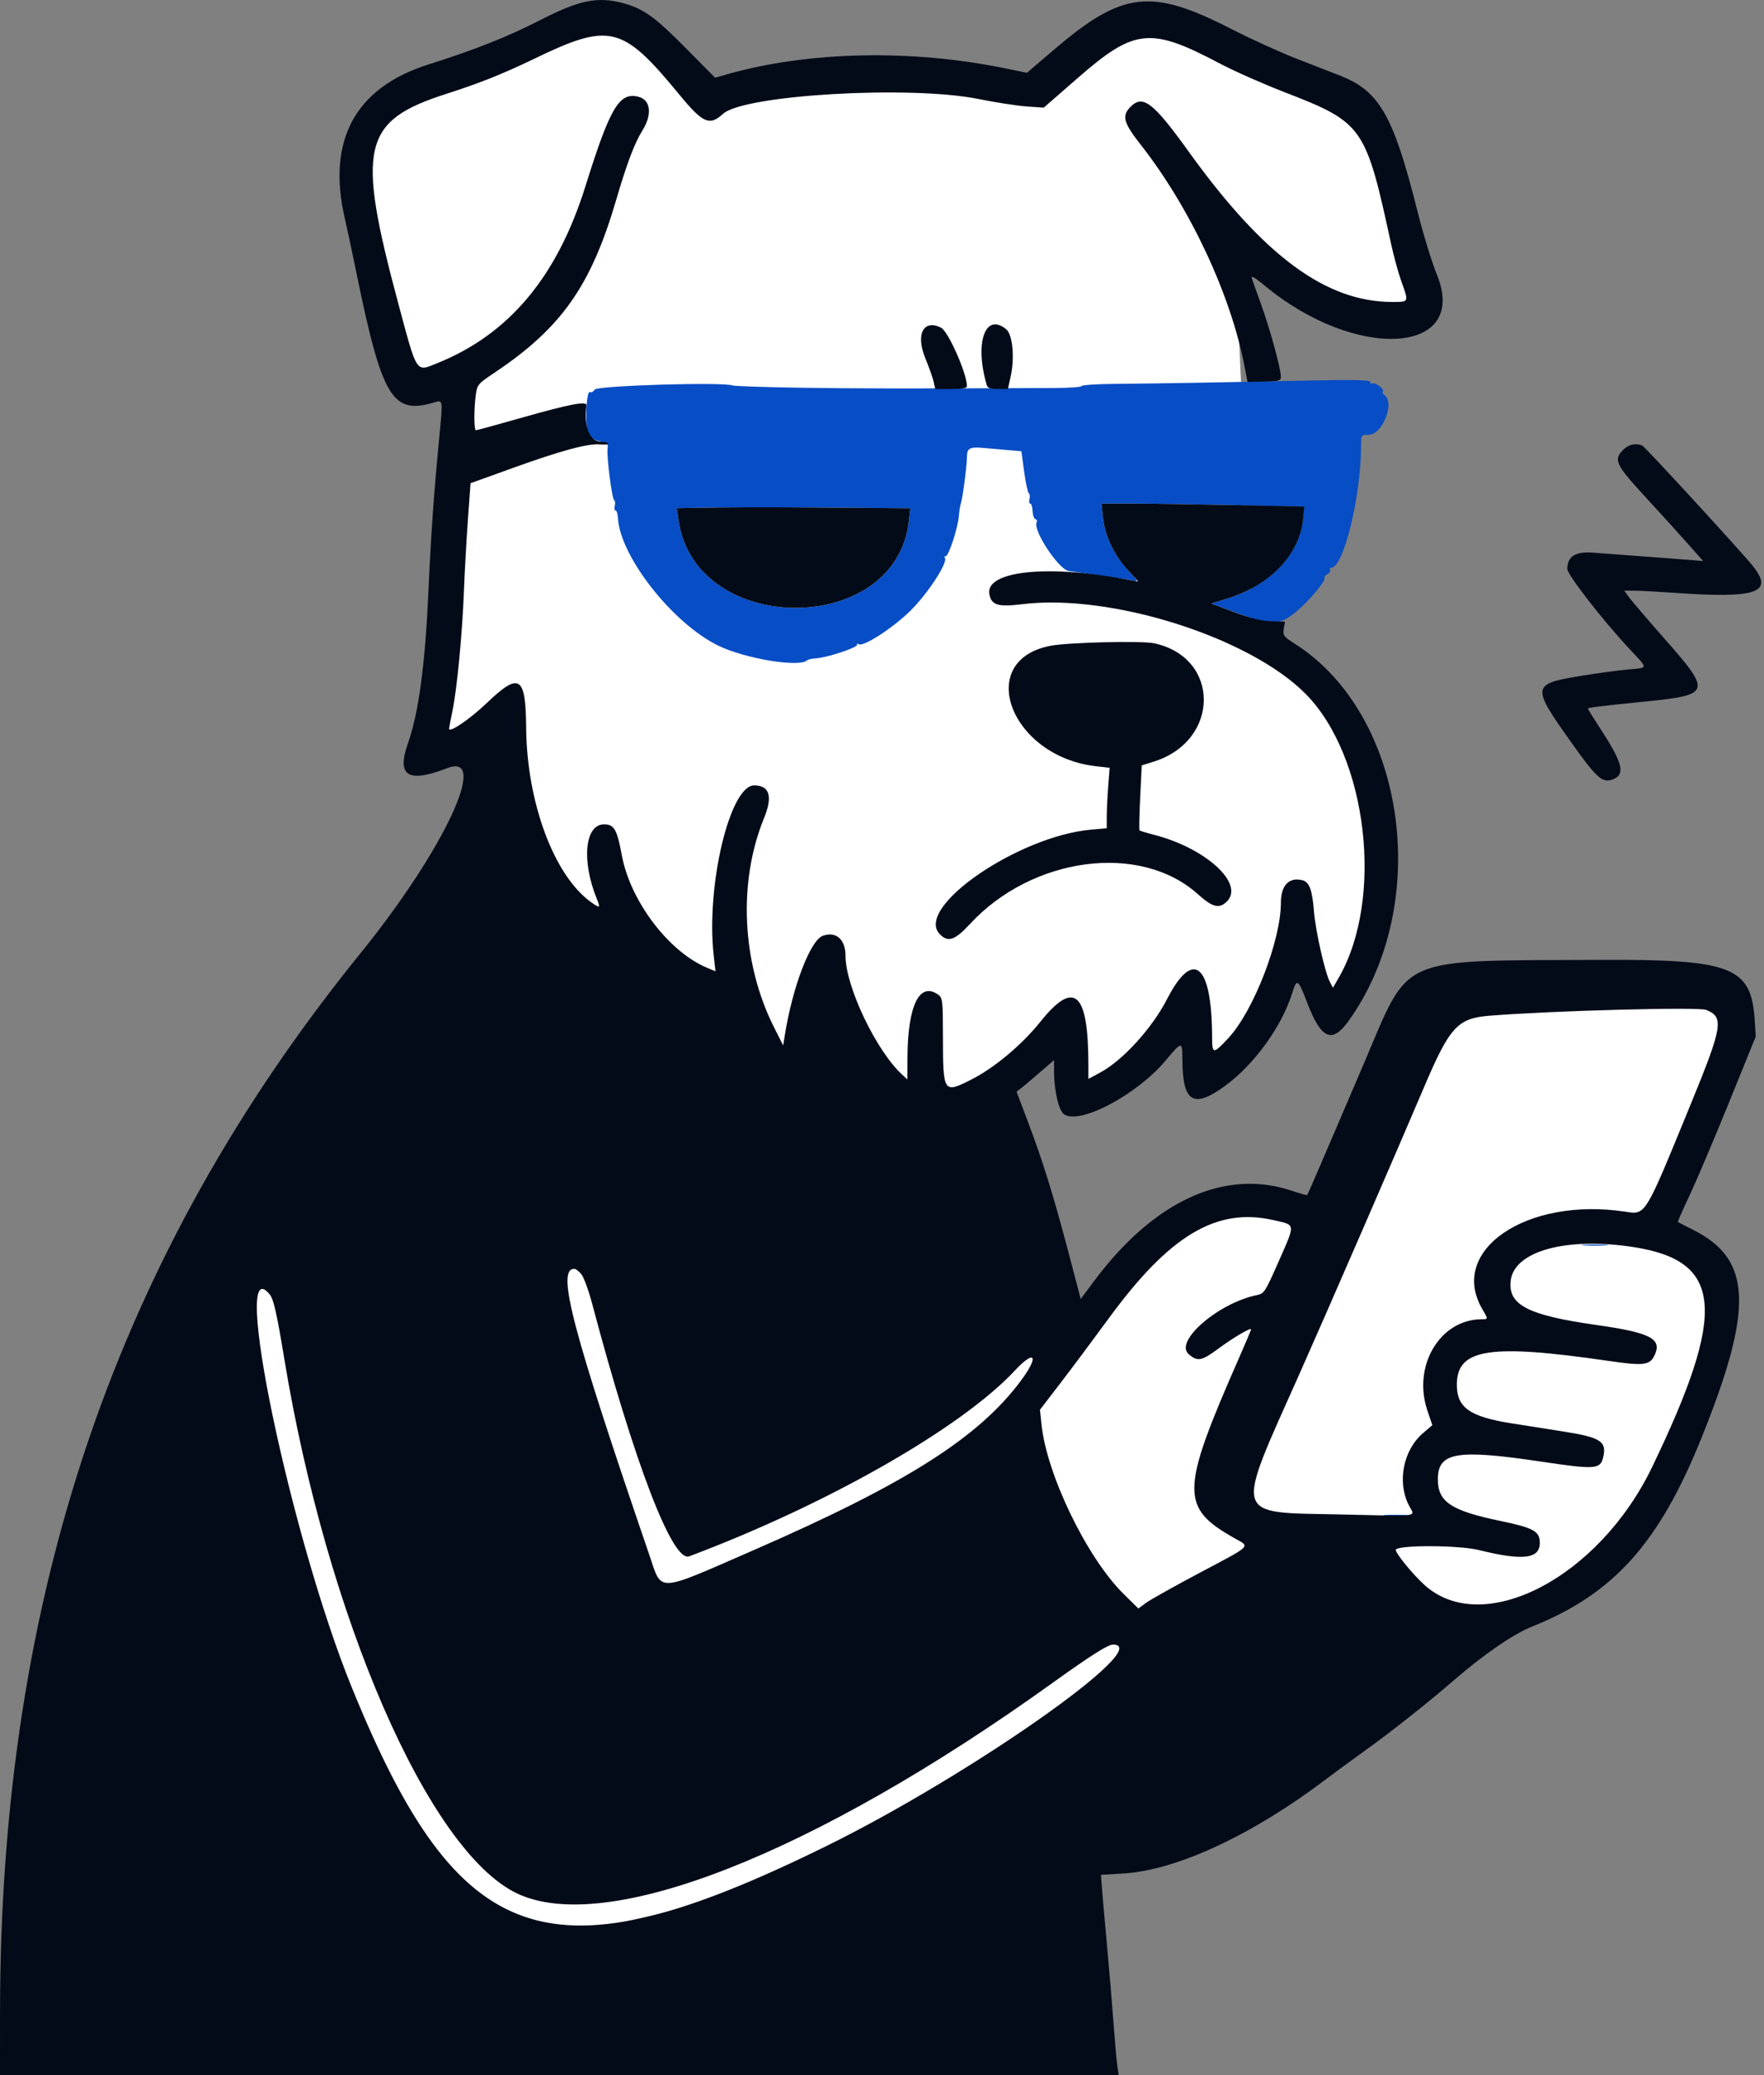
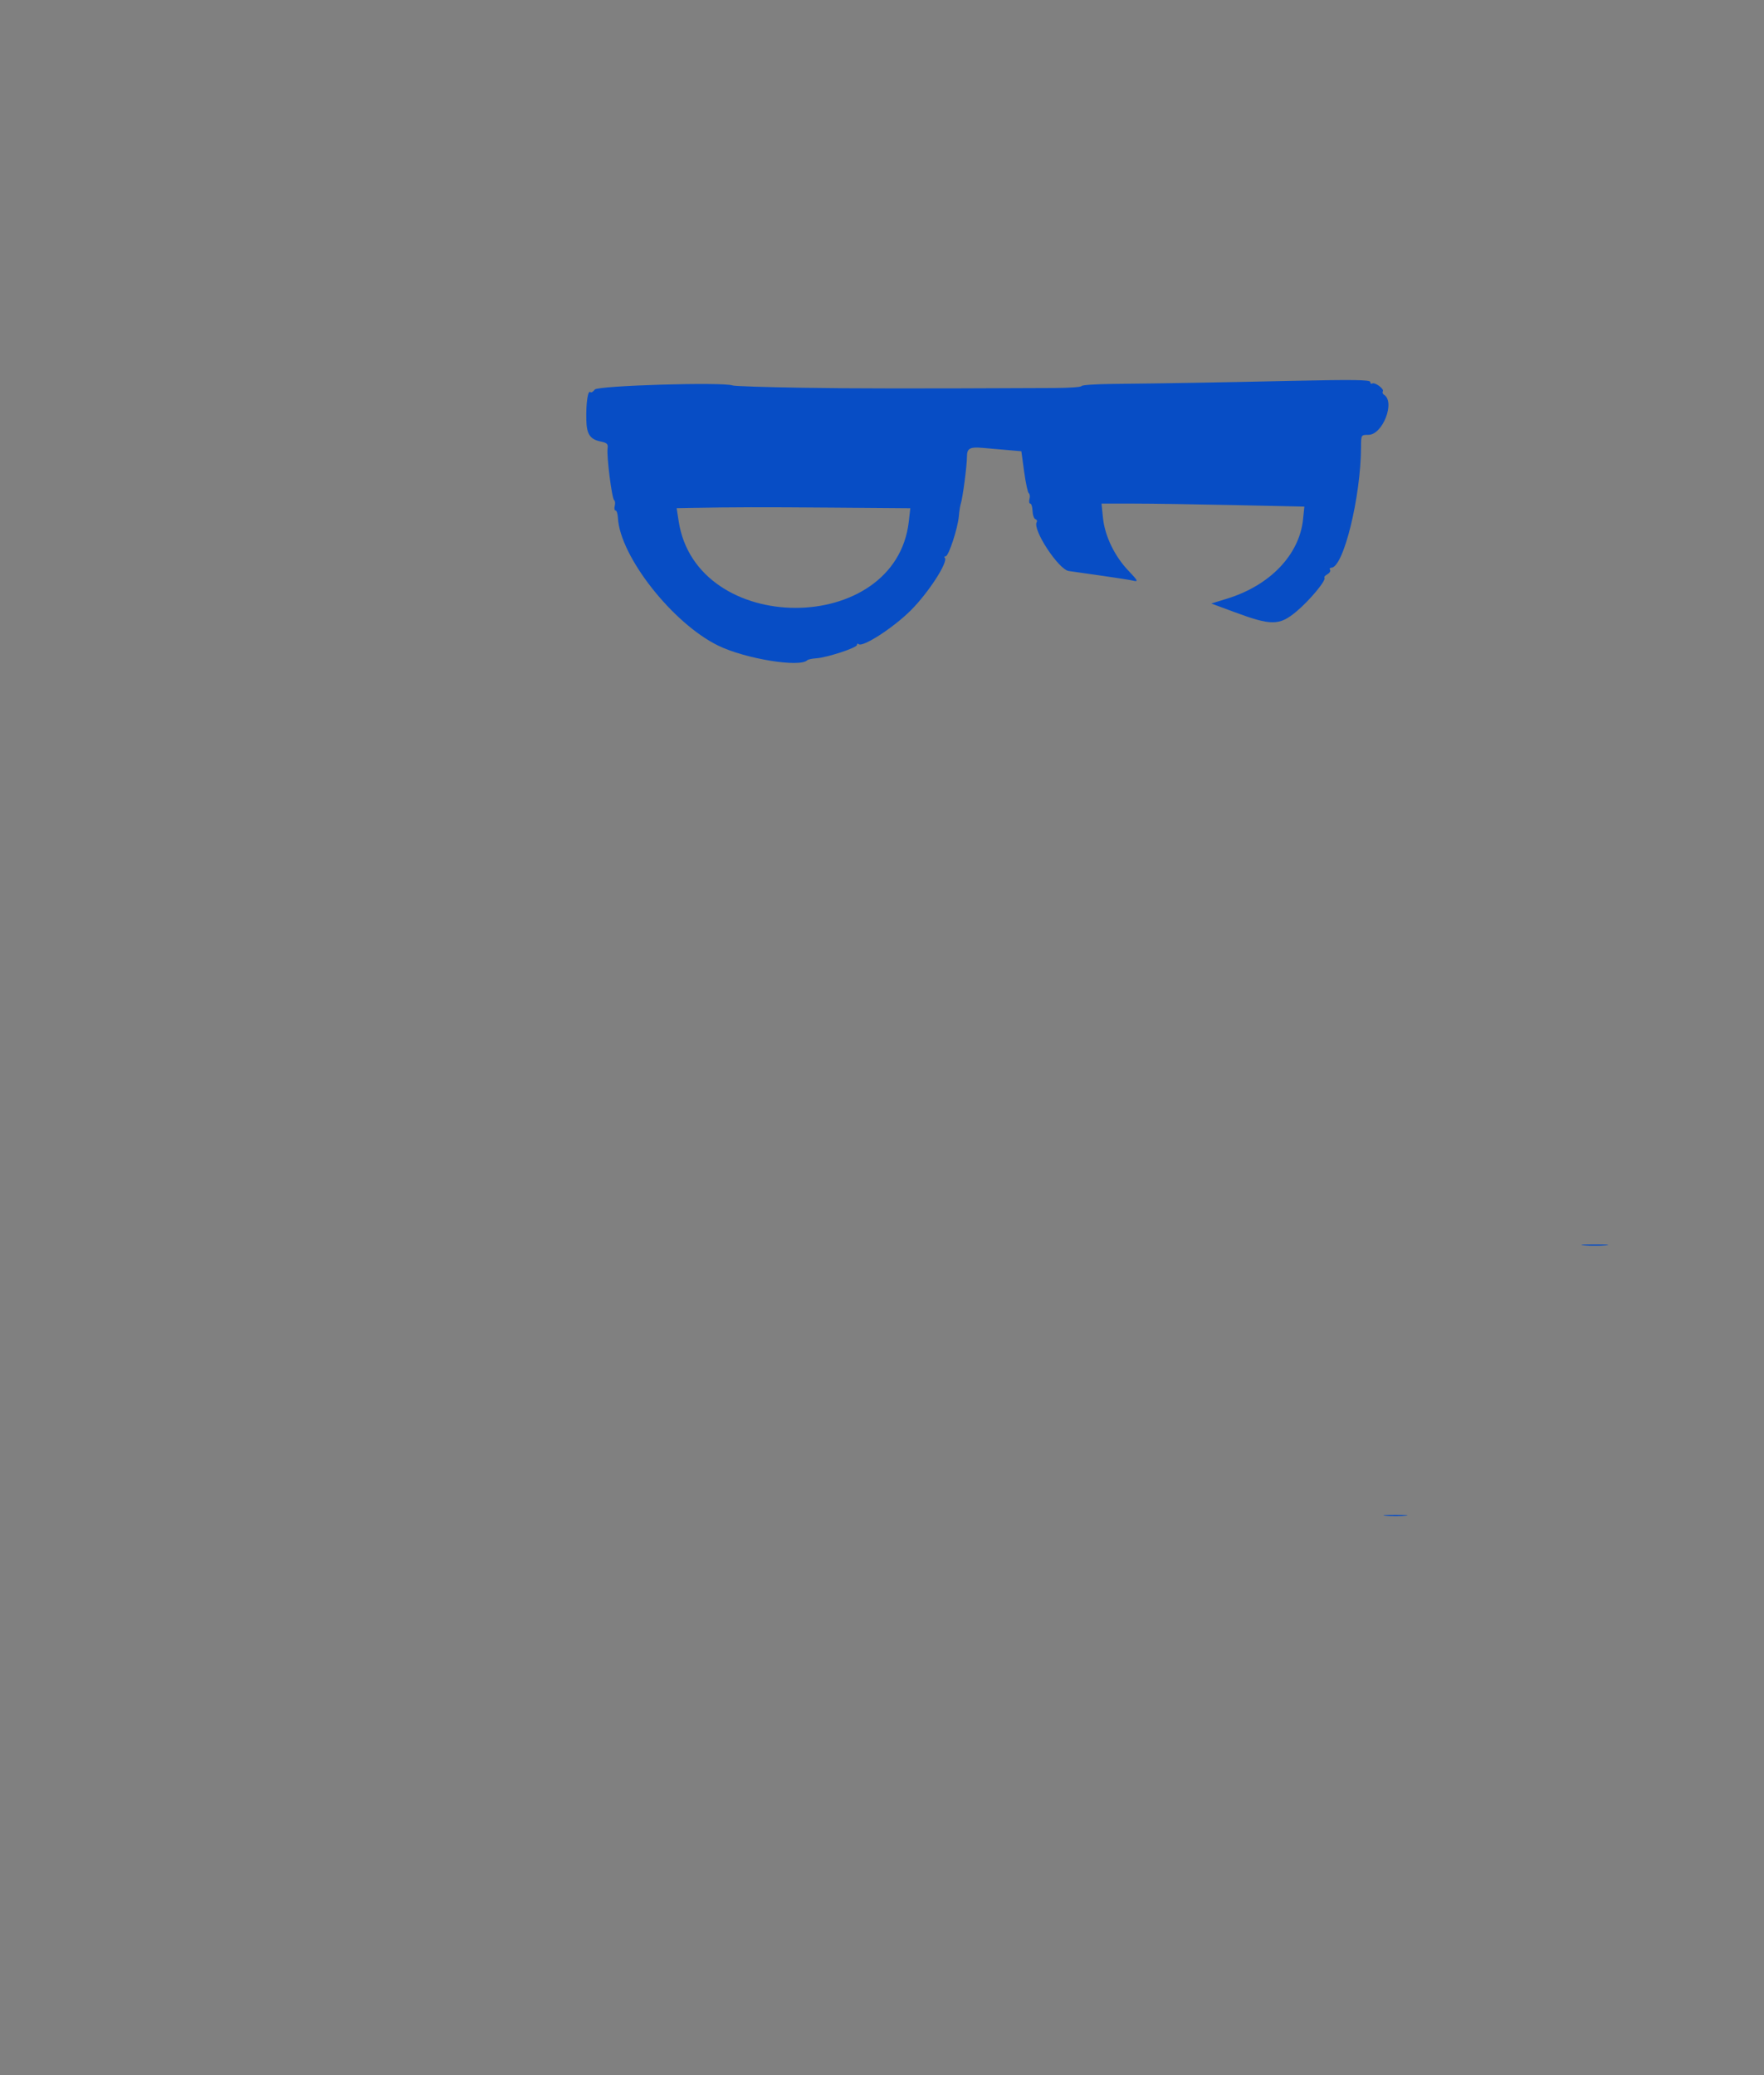
<svg xmlns="http://www.w3.org/2000/svg" width="470" height="553" viewBox="0 0 470 553" fill="none">
  <rect x="0" y="0" width="470" height="553" fill="#808080" stroke="none" />
-   <path d="M367.836 30.398L308.921 5.367L289.995 13.303L273.816 24.903L230.164 18.493L188.344 28.872L169.418 5.367L114.471 18.493L98.293 30.398V65.197L109.282 103.355H122.103V165.627L115.082 196.153L130.65 202.258L55.556 345.424L47.315 475.465L131.871 520.032L297.626 481.875L424.309 419.907L452.698 372.287L458.192 345.424L444.761 329.856L451.782 306.351L460.329 264.531L385.236 269.415L354.71 323.751L318.994 322.225L286.027 353.056L274.427 324.972L260.385 293.225L280.837 276.741L286.027 293.225L300.679 288.952L315.637 274.299L318.994 285.289L334.257 276.741L345.552 252.321L354.404 263.615L366.31 257.51L361.12 196.153L333.647 165.627L329.679 80.765L333.647 65.197L367.836 85.955L379.741 81.681L367.836 30.398Z" fill="white" />
  <path fill-rule="evenodd" clip-rule="evenodd" d="M365.089 101.772C365.089 102.178 365.319 102.369 365.6 102.195C366.302 101.761 368.85 103.617 368.446 104.27C368.268 104.56 368.401 104.969 368.742 105.18C371.818 107.081 368.405 115.87 364.592 115.87C362.654 115.87 362.646 115.882 362.634 119.075C362.582 132.458 357.947 151.28 354.704 151.28C354.332 151.28 354.187 151.538 354.381 151.853C354.576 152.168 354.249 152.698 353.654 153.031C353.06 153.364 352.71 153.762 352.878 153.916C353.512 154.497 348.962 159.993 345.381 162.973C340.853 166.742 338.74 166.754 328.807 163.065L322.746 160.814L326.975 159.509C338.397 155.988 346.211 147.815 347.185 138.371L347.534 134.996L329.044 134.591C318.874 134.368 306.713 134.186 302.019 134.186H293.484L293.876 138.001C294.374 142.853 296.981 148.237 300.717 152.137C303.1 154.624 303.33 155.054 302.123 154.763C301.329 154.571 297.52 153.968 293.658 153.422C289.797 152.877 285.788 152.306 284.749 152.151C282.024 151.747 275.026 141.063 276.221 139.13C276.413 138.818 276.258 138.459 275.876 138.332C275.493 138.204 275.148 137.22 275.109 136.144C275.07 135.068 274.799 134.188 274.508 134.187C274.217 134.186 274.123 133.636 274.298 132.965C274.474 132.294 274.393 131.606 274.117 131.436C273.843 131.266 273.283 128.678 272.874 125.684L272.13 120.241L268.089 119.888C265.866 119.694 263.086 119.453 261.911 119.351C258.363 119.045 257.638 119.447 257.638 121.716C257.638 124.03 256.486 132.796 256 134.186C255.824 134.689 255.589 136.18 255.479 137.498C255.21 140.735 252.755 148.228 251.965 148.228C251.615 148.228 251.506 148.405 251.723 148.621C252.739 149.638 247.415 157.897 242.709 162.603C238.002 167.309 229.743 172.634 228.727 171.618C228.51 171.401 228.333 171.506 228.333 171.851C228.333 172.602 220.316 175.232 217.475 175.413C216.372 175.483 215.295 175.714 215.083 175.926C213.091 177.919 198.574 175.545 191.397 172.052C179.231 166.133 165.188 148.262 164.639 138.004C164.581 136.914 164.296 136.021 164.004 136.02C163.714 136.018 163.619 135.468 163.794 134.797C163.97 134.126 163.896 133.442 163.63 133.277C163.039 132.912 161.593 121.526 161.883 119.516C162.059 118.297 161.761 118.001 159.985 117.632C157.214 117.058 156.307 115.687 156.22 111.938C156.112 107.342 156.64 103.804 157.33 104.494C157.532 104.696 158.045 104.385 158.471 103.803C159.247 102.741 192.681 101.747 195.193 102.711C195.684 102.899 203.96 103.173 213.583 103.32C228.623 103.549 241.967 103.562 280.99 103.387C284.936 103.369 288.164 103.137 288.164 102.871C288.163 102.605 291.941 102.348 296.558 102.3C310.903 102.151 323.73 101.931 344.789 101.474C360.509 101.132 365.089 101.2 365.089 101.772ZM221.548 135.26L242.541 135.423L242.148 138.925C238.695 169.665 185.575 169.659 180.829 138.917L180.287 135.407L184.01 135.34C195.834 135.128 202.614 135.114 221.548 135.26ZM427.819 331.831C426.224 331.957 423.615 331.957 422.019 331.831C420.424 331.705 421.729 331.602 424.919 331.602C428.109 331.602 429.414 331.705 427.819 331.831ZM374.399 403.87C372.972 403.999 370.636 403.999 369.21 403.87C367.783 403.742 368.95 403.637 371.804 403.637C374.658 403.637 375.826 403.742 374.399 403.87Z" fill="#074DC5" />
-   <path fill-rule="evenodd" clip-rule="evenodd" d="M166.046 0.851C171.44 2.3 174.452 4.462 182.715 12.817L190.518 20.706L193.704 19.8C215.391 13.642 242.757 13.063 267.913 18.231L273.61 19.401L280.853 13.215C299.124 -2.391 306.688 -3.255 328.243 7.803C333.33 10.413 341.16 13.971 345.643 15.711C350.126 17.451 355.269 19.452 357.071 20.157C367.533 24.252 371.26 30.774 377.625 56.122C379.17 62.273 381.514 69.941 382.835 73.161C391.591 94.515 361.375 96.418 336.904 76.054C334.418 73.985 333.272 73.323 333.52 74.098C333.726 74.743 334.886 78.018 336.099 81.376C338.42 87.807 341.263 98.221 341.273 100.326C341.278 101.456 340.871 101.579 336.833 101.666L332.386 101.762L331.665 97.957C328.005 78.663 317.13 55.386 303.884 38.496C299.422 32.806 298.882 30.963 301.008 28.681C304.416 25.023 307.098 27.029 316.761 40.465C336.737 68.241 353.304 80.46 370.986 80.46C375.448 80.46 375.396 80.577 373.394 75.026C372.589 72.796 371.339 68.23 370.615 64.879C363.864 33.633 363.181 32.665 342.194 24.542C336.486 22.333 328.771 18.914 325.051 16.945C306.528 7.141 302.331 7.558 287.248 20.703L278.09 28.685L273.511 28.364C270.993 28.188 265.223 27.293 260.69 26.376C242.505 22.698 198.192 25.274 192.653 30.332C189.046 33.624 187.292 32.854 181.012 25.218C165.793 6.715 162.526 5.912 142.25 15.703C134.011 19.681 127.734 22.188 119.05 24.968C96.436 32.209 94.876 39.004 106.175 81.071C111.207 99.809 110.741 99.104 116.551 96.757C135.661 89.038 148.437 73.769 155.983 49.629C162.545 28.639 164.989 24.5 170.069 25.774C173.386 26.607 173.857 30.451 171.169 34.768C169.057 38.161 167.019 43.545 164.214 53.138C157.486 76.156 149.626 87.346 131.805 99.276C127.337 102.267 127.146 102.494 126.769 105.245C126.246 109.057 126.27 114.649 126.808 114.649C127.045 114.649 132.471 113.162 138.866 111.346C151.944 107.631 156.427 106.779 156.256 108.043C155.488 113.728 157.12 117.702 160.224 117.702C161.044 117.702 161.845 117.913 162.005 118.17C162.164 118.429 161.245 118.54 159.963 118.418C156.709 118.107 149.544 120.039 136.525 124.737L125.372 128.76L124.658 138.647C124.265 144.084 123.789 152.654 123.6 157.69C123.182 168.823 121.759 183.644 120.552 189.437C120.063 191.788 119.662 193.923 119.662 194.181C119.66 195.41 125.307 191.541 129.813 187.225C138.375 179.026 140.082 180.109 140.188 193.814C140.343 213.808 147.62 233.371 157.527 240.425C159.829 242.064 160.028 241.964 159.074 239.652C154.874 229.469 155.795 219.658 160.951 219.658C163.634 219.658 164.413 221.016 165.68 227.9C167.917 240.063 178.164 253.601 188.353 257.859L190.632 258.81L190.163 254.65C188.071 236.074 194.444 209.279 200.954 209.279C205.046 209.279 205.934 212.234 203.574 217.991C196.587 235.034 197.627 256.683 206.255 273.781L208.672 278.573L209.057 276.131C211.109 263.1 215.893 250.526 219.247 249.345C222.781 248.103 225.28 250.319 225.28 254.694C225.28 262.923 233.537 280.169 240.49 286.461L241.764 287.615L241.786 281.873C241.838 267.883 245.018 261.418 250.042 265.093C251.133 265.89 251.228 266.774 251.237 276.234C251.251 291.188 251.383 291.394 258.624 287.756C264.831 284.636 272.227 278.466 277.195 272.261C286.243 260.96 289.965 264.271 289.99 283.645L289.995 287.495L293.158 285.782C299.213 282.5 306.953 273.99 310.957 266.211C317.934 252.657 322.89 256.819 322.951 276.283C322.965 280.974 323.229 280.989 327.362 276.524C334.01 269.344 341.279 250.551 341.279 240.542C341.279 235.929 343.451 233.651 347.001 234.542C348.861 235.009 349.637 237.105 350.101 242.923C350.508 248.033 353.01 259.111 354.32 261.613L355.153 263.202L356.703 260.509C368.795 239.5 364.378 201.607 347.891 184.913C332.963 169.796 295.981 158.084 272.368 160.996C265.934 161.789 264.158 161.253 263.603 158.35C262.425 152.191 278.832 150.363 299.725 154.325C301.517 154.665 303.078 154.943 303.194 154.943C303.31 154.943 302.16 153.643 300.637 152.054C296.975 148.232 294.371 142.819 293.876 138.001L293.484 134.186H302.019C306.713 134.186 318.874 134.368 329.044 134.591L347.534 134.996L347.185 138.371C346.211 147.815 338.397 155.988 326.975 159.509L322.746 160.814L328.933 163.134C333.274 164.763 336.199 165.481 338.741 165.541L342.363 165.627L342.056 167.548C341.772 169.327 341.999 169.628 345.117 171.622C374.66 190.522 381.751 240.815 359.281 272.091C354.924 278.158 352.019 276.897 348.353 267.348C345.84 260.806 345.551 260.603 344.329 264.531C341.55 273.464 334.233 283.612 326.471 289.298C317.973 295.522 315.081 293.774 315.041 282.388C315.023 277.351 314.955 277.354 310.609 282.546C302.917 291.737 287.645 299.816 283.48 296.899C282.064 295.907 280.837 290.549 280.837 285.355V282.469L277.327 285.523C275.396 287.202 273.15 289.101 272.335 289.742L270.855 290.907L273.948 299.087C277.895 309.527 280.785 318.858 284.767 334.024L287.946 346.128L291.509 341.35C307.521 319.882 326.372 311.29 344.25 317.313C346.387 318.033 348.209 318.54 348.298 318.439C348.463 318.253 353.057 307.583 363.491 283.152C375.84 254.236 371.695 256.039 426.446 255.772C461.38 255.603 466.61 257.637 467.515 271.746L467.801 276.2L460.635 293.87C456.694 303.589 451.989 314.676 450.18 318.507C448.37 322.338 446.96 325.534 447.046 325.608C447.133 325.682 448.943 326.615 451.069 327.681C466.807 335.571 467.322 348.47 453.29 383.276C442.008 411.26 429.895 424.74 408.252 433.397C403.157 435.435 395.273 440.865 387.067 447.987C380.474 453.709 370.668 461.46 363.562 466.564C359.869 469.218 355.336 472.539 353.489 473.945C333.947 488.822 313.619 498.325 299.458 499.201L293.353 499.58L293.488 501.717C293.562 502.892 294.177 509.898 294.852 517.285C295.528 524.672 296.361 534.562 296.703 539.263C297.046 543.964 297.493 548.979 297.699 550.405L298.07 553H149.035H-0L0.005 536.363C0.042 425.166 30.887 334.477 96.039 254.017C118.266 226.567 130.591 200.276 119.164 204.689C108.673 208.741 105.618 206.819 108.684 198.094C111.567 189.895 113.26 177.303 114.159 157.385C114.843 142.236 115.544 132.232 116.976 117.19C118.048 105.927 118.147 106.531 115.351 107.333C104.466 110.455 101.742 105.812 94.925 72.523C93.79 66.983 92.425 60.575 91.89 58.284C87.022 37.397 94.635 23.347 114.166 17.173C126.496 13.275 135.221 9.815 143.776 5.432C154.387 -0.005 159.188 -0.992 166.046 0.851ZM268.067 87.704C269.811 89.117 270.401 95.34 269.271 100.392L268.54 103.66H265.877C263.867 103.66 263.138 103.398 262.902 102.591C259.622 91.372 262.468 83.17 268.067 87.704ZM250.703 87.287C252.61 88.201 257.619 99.483 257.634 102.897C257.637 103.434 256.387 103.66 253.412 103.66H249.188L248.769 101.756C248.539 100.709 247.556 97.924 246.584 95.567C243.924 89.117 245.965 85.014 250.703 87.287ZM437.552 118.704C438.266 118.995 464.403 147.478 467.091 150.895C472.639 157.948 468.054 159.509 446.287 157.976C441.754 157.657 436.859 157.394 435.409 157.391L432.773 157.385L433.97 159.064C434.629 159.987 438.8 164.864 443.239 169.901C456.154 184.556 455.985 185.143 438.351 186.935C425.434 188.248 423.088 188.541 423.088 188.843C423.088 188.979 424.604 191.416 426.457 194.258C432.452 203.455 433.152 206.444 429.609 207.709C426.893 208.68 425.404 207.333 418.618 197.776C407.891 182.67 407.965 182.244 421.71 180.016C425.82 179.35 431.247 178.618 433.768 178.389C439.296 177.889 439.267 178.385 434.084 172.835C427.035 165.286 417.593 153.135 417.593 151.612C417.593 148.252 419.781 146.884 424.541 147.267C426.932 147.46 432.734 147.895 437.435 148.233C442.136 148.571 447.738 148.995 449.883 149.174L453.785 149.5L449.883 145.087C447.738 142.66 442.617 137.015 438.503 132.541C430.384 123.712 429.821 122.512 432.523 119.811C433.916 118.418 435.818 117.999 437.552 118.704ZM221.548 135.26L242.541 135.423L242.148 138.925C238.695 169.665 185.575 169.658 180.829 138.917L180.287 135.407L184.01 135.34C195.835 135.128 202.614 135.114 221.548 135.26ZM307.535 171.415C325.193 175.21 325.125 197.36 307.439 202.935L304.21 203.953L303.788 212.487C303.556 217.181 303.475 221.131 303.609 221.265C303.743 221.398 305.474 221.925 307.455 222.434C321.266 225.982 331.639 235.457 326.901 240.196C324.856 242.241 323.081 241.794 319.128 238.24C303.788 224.448 275.007 228.246 258.392 246.256C254.382 250.601 252.526 251.199 250.335 248.847C243.72 241.747 271.329 222.772 290.758 221.064L294.879 220.702L294.883 217.585C294.885 215.871 295.06 212.244 295.271 209.526L295.656 204.582L292.062 204.178C269.189 201.599 259.505 175.947 279.941 172.068C284.702 171.163 304.219 170.702 307.535 171.415ZM454.617 269.105C459.387 271.03 458.99 273.452 450.508 294.146C438.017 324.624 438.591 323.691 432.856 322.839C406.584 318.936 385.762 333.255 394.983 348.884C396.531 351.508 396.53 351.529 394.81 351.529C383.681 351.529 376.283 363.952 380.317 375.867L381.632 379.751L379.139 381.884C373.919 386.352 372.22 394.788 375.297 400.948C377.001 404.358 379.364 404.026 356.805 403.539C328.284 402.925 328.872 404.995 346.188 366.182C352.571 351.876 372.785 305.358 379.182 290.254C386.235 273.603 388.283 271.336 396.892 270.648C413.751 269.301 452.534 268.264 454.617 269.105ZM339.142 325.083C345.335 326.474 345.241 325.766 340.63 336.256C337.195 344.07 336.792 344.704 335.049 345.053C324.724 347.117 312.785 357.383 316.705 360.826C319.033 362.87 320.151 362.669 324.545 359.417C328.571 356.438 333.342 353.625 333.342 354.232C333.342 354.389 331.857 357.897 330.042 362.029C314.496 397.415 314.404 401.715 329.015 409.922C333.128 412.231 333.769 411.601 319.758 419.033C312.958 422.639 306.475 426.269 305.351 427.099L303.308 428.607L299.361 424.715C289.606 415.095 278.895 392.972 277.493 379.547L277.086 375.645L282.479 368.624C285.445 364.762 291.29 356.933 295.467 351.224C311.599 329.18 324.092 321.703 339.142 325.083ZM435.304 332.311C459.069 336.018 460.186 349.391 440.195 390.908C425.942 420.509 395.01 436.477 379.457 422.263C376.127 419.219 371.426 413.366 371.918 412.875C373.154 411.639 388.879 411.745 394.024 413.024C405.731 415.933 410.267 415.402 410.267 411.123C410.267 408.014 408.656 407.122 399.665 405.25C386.596 402.53 383.099 400.191 383.099 394.171C383.099 386.952 388.129 386.098 410.713 389.479C424.833 391.593 426.349 391.501 427.106 388.487C428.208 384.094 426.596 383.021 416.531 381.442C412.246 380.769 405.993 379.783 402.635 379.249C391.52 377.483 388.103 375.028 388.159 368.844C388.244 359.363 396.946 358.019 428.479 362.616C438.079 364.015 439.618 363.815 440.9 361.002C442.854 356.713 439.676 355.089 425.358 353.058C407.095 350.468 401.774 347.727 402.501 341.285C403.394 333.351 417.404 329.519 435.304 332.311ZM154.928 339.582C155.57 340.397 156.848 343.9 157.766 347.366C169.076 389.995 179.201 416.368 183.619 414.708C220.415 400.882 256.074 380.542 270.391 365.212C275.762 359.461 276.931 361.243 272.086 367.794C260.812 383.032 241.424 395.345 200.86 413.028C174.458 424.537 176.47 424.439 173.026 414.379C152.371 354.063 148.183 338.098 153.012 338.098C153.424 338.098 154.286 338.765 154.928 339.582ZM71.855 344.904C72.9 346.178 73.737 349.87 75.737 362.016C87.079 430.916 114.135 493.163 137.659 504.477C161.39 515.892 216.804 494.138 280.449 448.423C290.563 441.158 295.193 438.223 296.539 438.223C308.055 438.223 258.516 473.037 220.091 491.947C146.443 528.192 122.421 520.15 93.732 449.643C77.396 409.496 61.189 331.906 71.855 344.904Z" fill="#040B18" />
</svg>